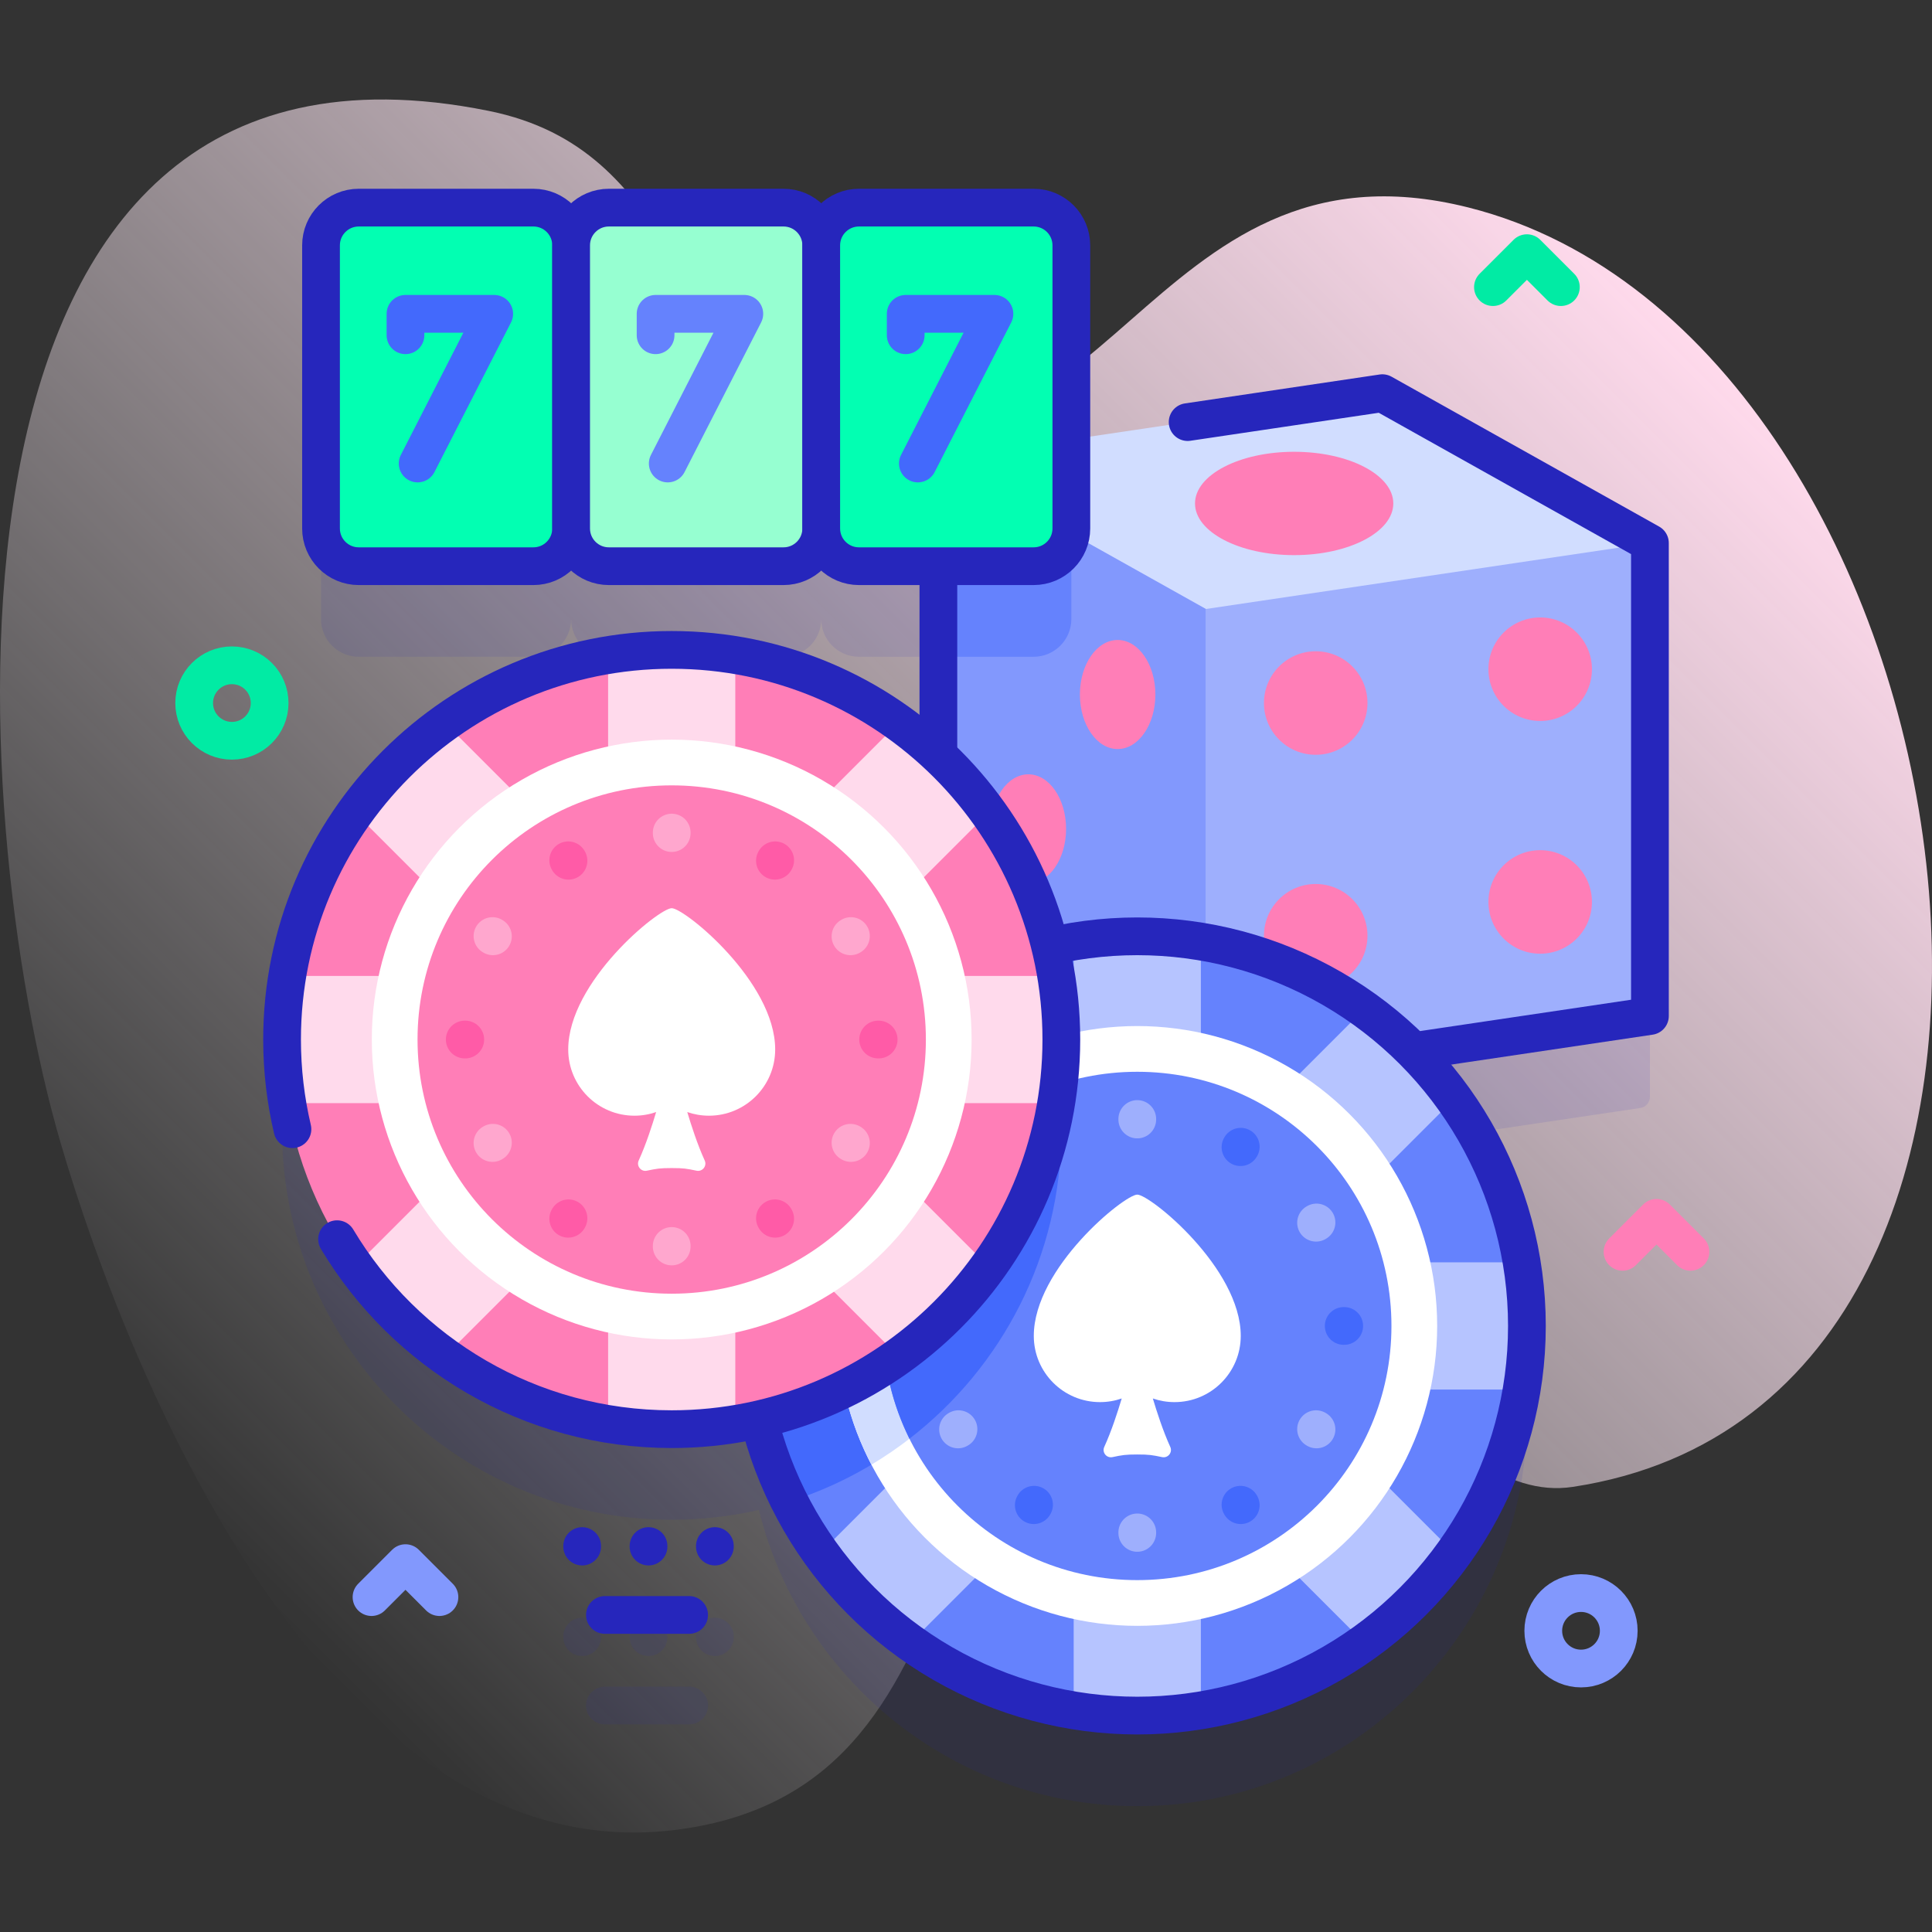
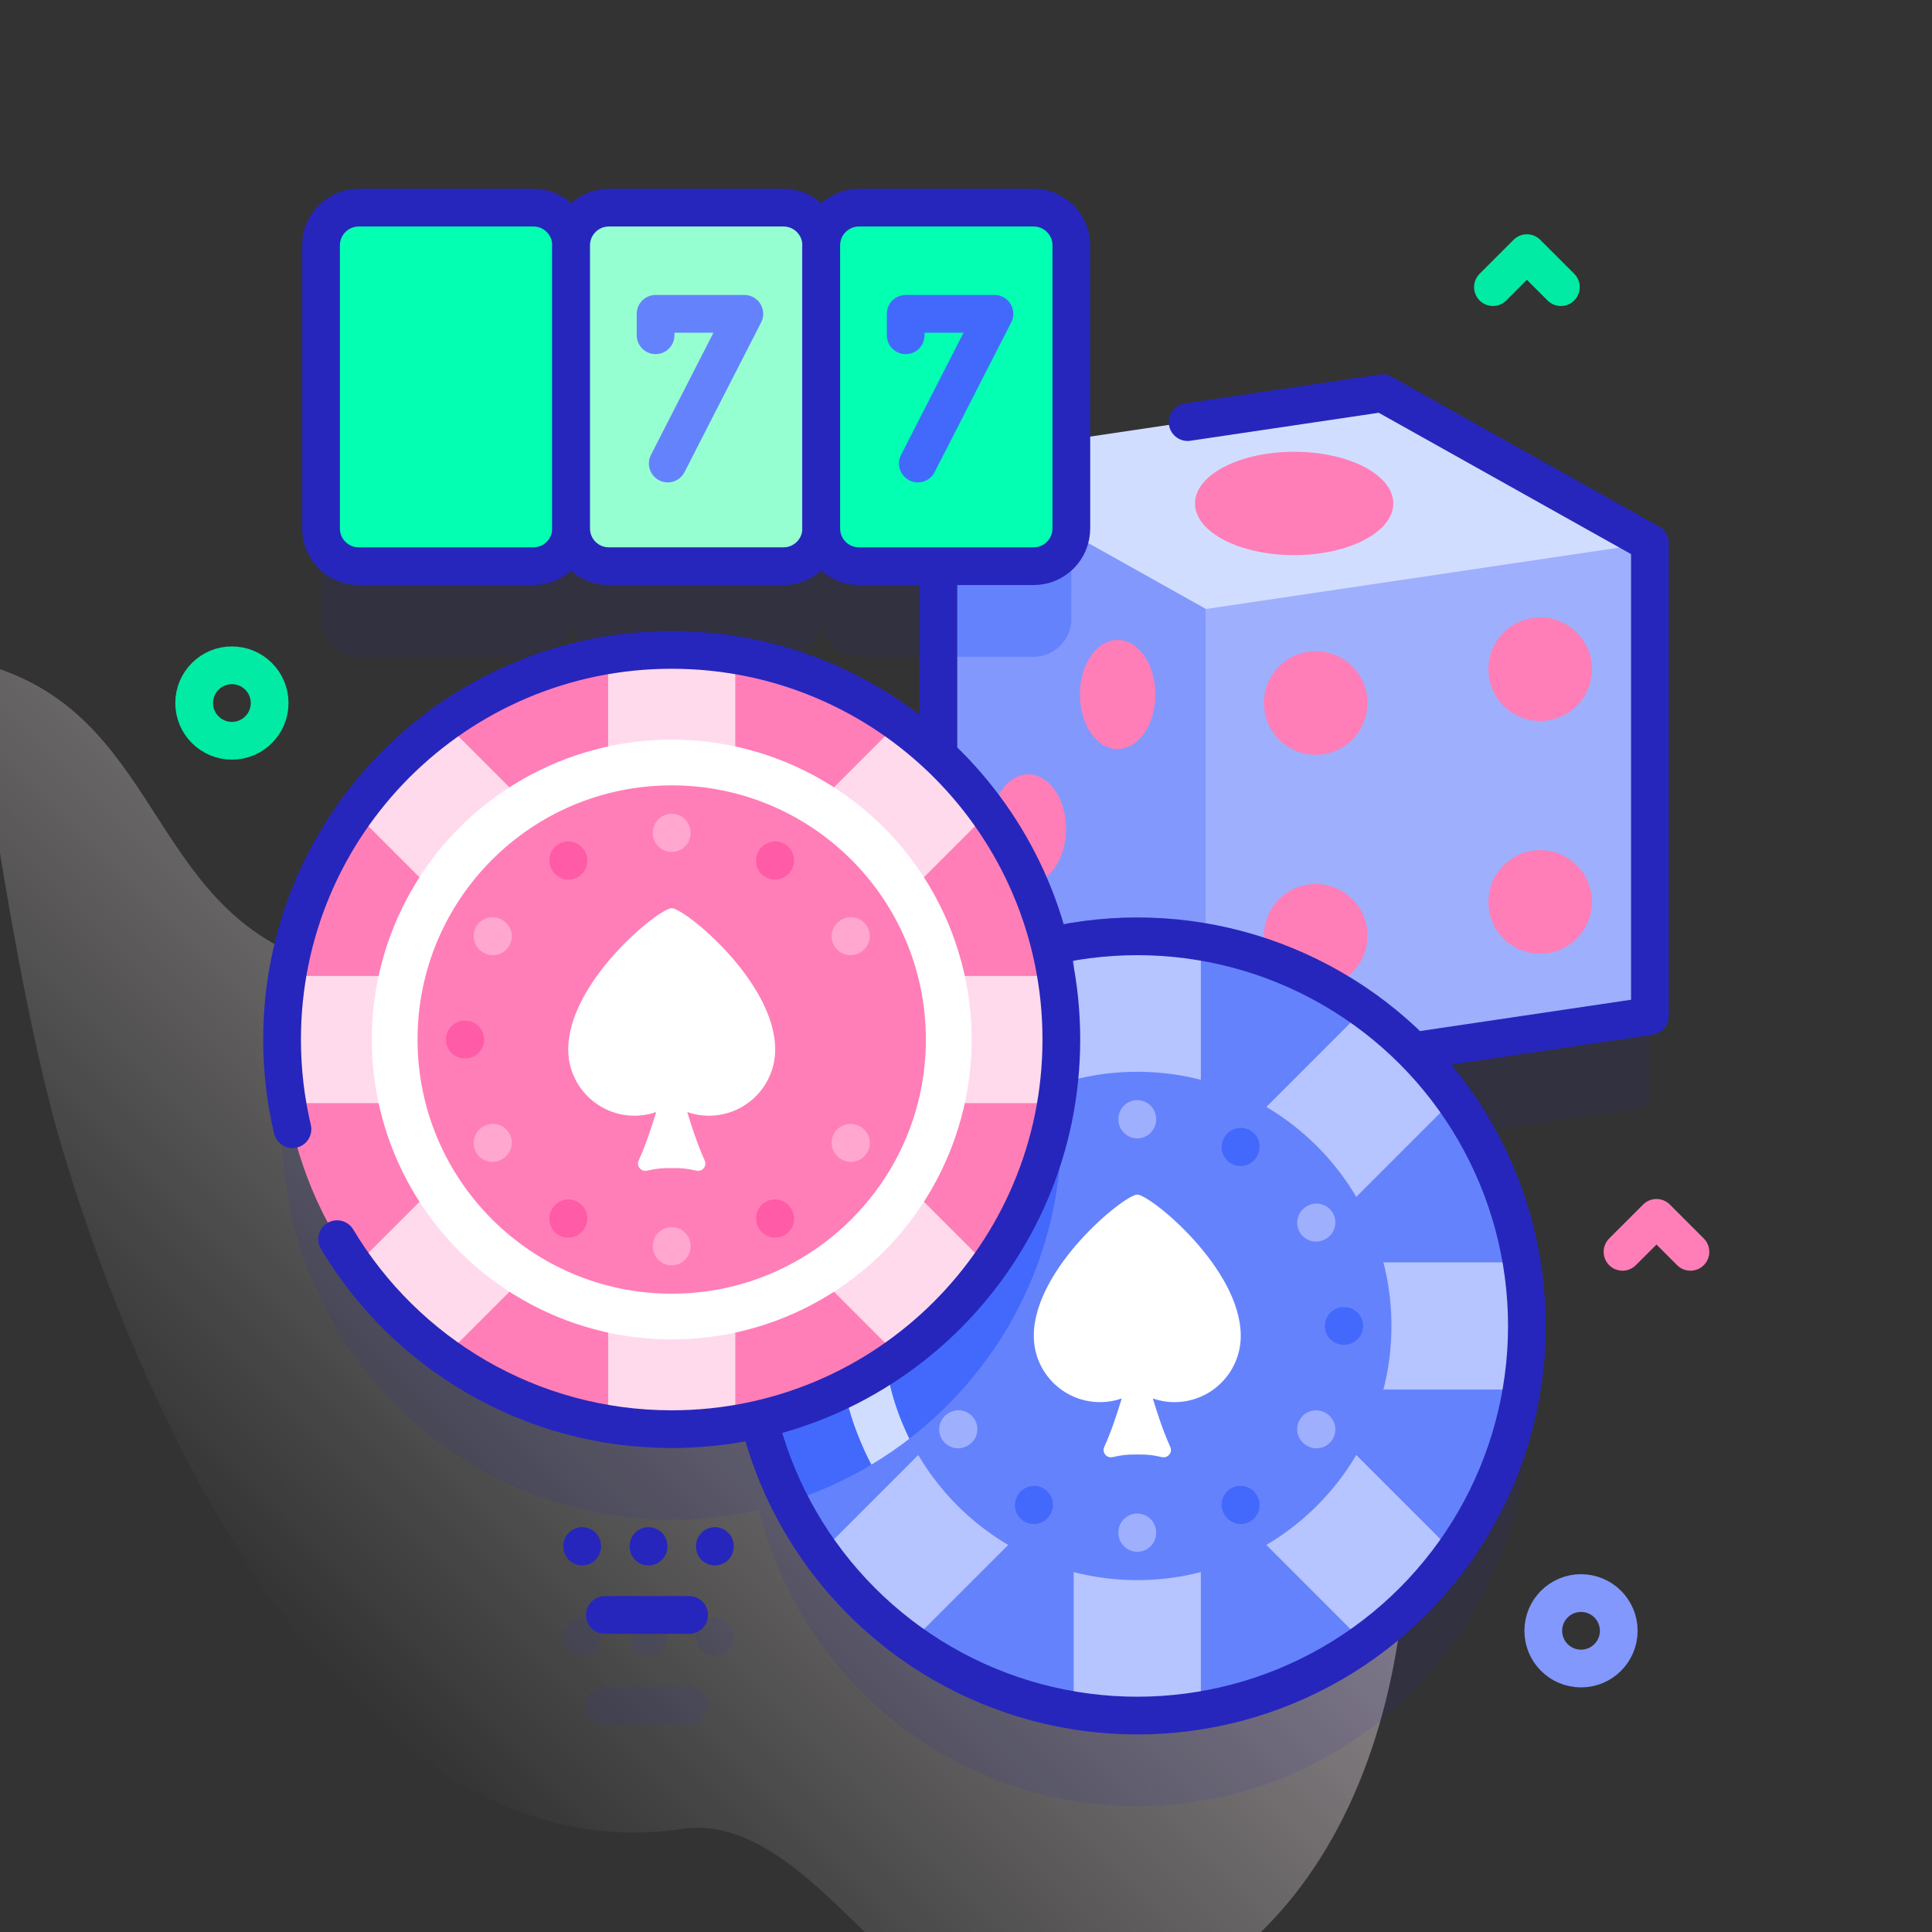
<svg xmlns="http://www.w3.org/2000/svg" version="1.1" id="Capa_1" x="0px" y="0px" viewBox="0 0 512 512" style="enable-background:new 0 0 512 512;" xml:space="preserve" width="512" height="512">
  <rect x="0" y="0" width="512" height="512" fill="#333333" stroke="none" />
  <g>
    <g>
      <linearGradient id="SVGID_1_" gradientUnits="userSpaceOnUse" x1="54.101" y1="410.683" x2="411.702" y2="53.082">
        <stop offset="0" style="stop-color:#FFFCFF;stop-opacity:0" />
        <stop offset="1" style="stop-color:#FFDAEC" />
      </linearGradient>
-       <path style="fill:url(#SVGID_1_);" d="M16.016,302.712c18.66,63.773,72.446,193.865,163.332,182.187&#10;&#09;&#09;&#09;c91.157-11.712,55.558-129.259,139.007-145.369c36.734-7.092,61.997,60.028,98.451,54.507&#10;&#09;&#09;&#09;c149.951-22.71,109.072-304.639-27.645-339.048c-85.897-21.618-95.992,83.549-170.711,53.052&#10;&#09;&#09;&#09;c-41.997-17.141-37.801-68.33-88.951-78.658C-25.242-1.863-8.813,217.854,16.016,302.712z" />
+       <path style="fill:url(#SVGID_1_);" d="M16.016,302.712c18.66,63.773,72.446,193.865,163.332,182.187&#10;&#09;&#09;&#09;c36.734-7.092,61.997,60.028,98.451,54.507&#10;&#09;&#09;&#09;c149.951-22.71,109.072-304.639-27.645-339.048c-85.897-21.618-95.992,83.549-170.711,53.052&#10;&#09;&#09;&#09;c-41.997-17.141-37.801-68.33-88.951-78.658C-25.242-1.863-8.813,217.854,16.016,302.712z" />
    </g>
    <g>
      <g>
        <path style="opacity:0.1;fill:#2626BC;" d="M437.249,167.911l-70.912-39.718l-82.42,12.245V89.024c0-5.523-4.477-10-10-10&#10;&#09;&#09;&#09;&#09;h-46.281c-5.523,0-10,4.477-10,10c0-5.523-4.477-10-10-10h-46.281c-5.523,0-10,4.477-10,10c0-5.523-4.477-10-10-10H95.074&#10;&#09;&#09;&#09;&#09;c-5.523,0-10,4.477-10,10v75.024c0,5.523,4.477,10,10,10h46.281c5.523,0,10-4.477,10-10c0,5.523,4.477,10,10,10h46.281&#10;&#09;&#09;&#09;&#09;c5.523,0,10-4.477,10-10c0,5.523,4.477,10,10,10h21.044v50.161c-18.673-17.538-43.868-28.211-71.561-27.978&#10;&#09;&#09;&#09;&#09;c-55.844,0.471-101.585,45.951-102.358,101.792c-0.799,57.698,45.733,104.721,103.248,104.721c7.947,0,15.684-0.9,23.116-2.6&#10;&#09;&#09;&#09;&#09;c11.427,46.439,54.266,80.522,104.7,78.411c54.61-2.286,98.287-47.484,98.818-102.139c0.28-28.827-11.256-54.96-30.058-73.856&#10;&#09;&#09;&#09;&#09;l60.106-8.929c1.47-0.218,2.559-1.481,2.559-2.967V167.911z" />
        <g>
          <g>
            <g>
              <g>
                <g>
                  <g>
                    <polygon style="fill:#D1DDFF;" points="248.681,121.674 248.681,247.015 319.592,286.73 437.249,269.252 437.249,143.911 &#10;&#09;&#09;&#09;&#09;&#09;&#09;&#09;&#09;&#09;&#09;366.338,104.193 &#09;&#09;&#09;&#09;&#09;&#09;&#09;&#09;&#09;" />
                    <polygon style="fill:#9EAFFD;" points="437.249,269.252 319.592,286.73 319.592,161.389 437.249,143.911 &#09;&#09;&#09;&#09;&#09;&#09;&#09;&#09;&#09;" />
                    <polygon style="fill:#8298FD;" points="248.681,247.015 319.592,286.729 319.592,161.388 248.681,121.674 &#09;&#09;&#09;&#09;&#09;&#09;&#09;&#09;&#09;" />
                    <path style="fill:#6582FD;" d="M248.68,121.674v52.375h25.237c5.523,0,10-4.477,10-10v-22.64L248.68,121.674z" />
                  </g>
                  <polyline style="fill:none;stroke:#2626BC;stroke-width:10;stroke-linecap:round;stroke-linejoin:round;stroke-miterlimit:10;" points="&#10;&#09;&#09;&#09;&#09;&#09;&#09;&#09;&#09;&#09;248.68,151.679 248.68,247.015 319.592,286.73 437.249,269.252 437.249,143.911 366.338,104.193 314.737,111.859 &#09;&#09;&#09;&#09;&#09;&#09;&#09;&#09;&#10;&#09;&#09;&#09;&#09;&#09;&#09;&#09;&#09;&#09;" />
                </g>
                <g>
                  <g>
                    <circle style="fill:#FF7EB7;" cx="348.678" cy="186.311" r="13.716" />
                    <circle style="fill:#FF7EB7;" cx="348.678" cy="247.985" r="13.716" />
                  </g>
                  <g>
                    <circle style="fill:#FF7EB7;" cx="408.164" cy="177.349" r="13.716" />
                    <circle style="fill:#FF7EB7;" cx="408.164" cy="239.023" r="13.716" />
                  </g>
                </g>
                <ellipse style="fill:#FF7EB7;" cx="342.965" cy="133.421" rx="26.275" ry="13.696" />
                <g>
                  <ellipse style="fill:#FF7EB7;" cx="272.521" cy="219.658" rx="10" ry="14.453" />
                  <ellipse style="fill:#FF7EB7;" cx="296.185" cy="184.055" rx="10" ry="14.453" />
                </g>
              </g>
              <g>
                <g>
                  <circle style="fill:#6582FD;" cx="301.389" cy="351.39" r="103.258" />
                  <path style="fill:#4369FC;" d="M281.264,299.483c0,46.15-30.28,85.24-72.06,98.46c-7.08-13.99-11.07-29.81-11.07-46.55&#10;&#09;&#09;&#09;&#09;&#09;&#09;&#09;&#09;&#09;c0-46.16,30.28-85.24,72.06-98.46C277.274,266.913,281.264,282.733,281.264,299.483z" />
                  <path style="fill:#B6C4FF;" d="M385.343,291.268c-6.589-9.185-14.647-17.243-23.832-23.832l-43.271,43.271v-61.199&#10;&#09;&#09;&#09;&#09;&#09;&#09;&#09;&#09;&#09;c-5.485-0.9-11.112-1.377-16.852-1.377c-5.74,0-11.367,0.476-16.852,1.377v61.199l-43.271-43.271&#10;&#09;&#09;&#09;&#09;&#09;&#09;&#09;&#09;&#09;c-9.185,6.589-17.242,14.647-23.832,23.832l43.271,43.271h-61.199c-0.9,5.485-1.376,11.112-1.376,16.852&#10;&#09;&#09;&#09;&#09;&#09;&#09;&#09;&#09;&#09;c0,5.739,0.476,11.367,1.376,16.852h61.199l-43.271,43.271c6.589,9.185,14.647,17.242,23.832,23.832l43.271-43.271v61.199&#10;&#09;&#09;&#09;&#09;&#09;&#09;&#09;&#09;&#09;c5.484,0.9,11.112,1.376,16.852,1.376c5.739,0,11.367-0.476,16.852-1.376v-61.199l43.271,43.271&#10;&#09;&#09;&#09;&#09;&#09;&#09;&#09;&#09;&#09;c9.185-6.589,17.243-14.647,23.832-23.832l-43.271-43.271h61.199c0.9-5.485,1.376-11.112,1.376-16.852&#10;&#09;&#09;&#09;&#09;&#09;&#09;&#09;&#09;&#09;c0-5.739-0.476-11.367-1.376-16.852h-61.199L385.343,291.268z" />
                  <circle style="fill:none;stroke:#2626BC;stroke-width:10;stroke-linecap:round;stroke-linejoin:round;stroke-miterlimit:10;" cx="301.389" cy="351.39" r="103.258" />
-                   <circle style="fill:#FFFFFF;" cx="301.389" cy="351.39" r="79.476" />
                  <path style="fill:#D1DDFF;" d="M221.913,351.39c0,13.269,3.269,25.768,9.02,36.765&#10;&#09;&#09;&#09;&#09;&#09;&#09;&#09;&#09;&#09;c30.145-18.03,50.332-50.995,50.332-88.672c0-8.328-0.988-16.426-2.85-24.183&#10;&#09;&#09;&#09;&#09;&#09;&#09;&#09;&#09;&#09;C245.725,285.157,221.913,315.487,221.913,351.39z" />
                  <circle style="fill:#6582FD;" cx="301.389" cy="351.39" r="67.358" />
                  <path style="fill:#4369FC;" d="M234.03,351.39c0,10.733,2.523,20.873,6.989,29.879&#10;&#09;&#09;&#09;&#09;&#09;&#09;&#09;&#09;&#09;c24.473-18.881,40.245-48.489,40.245-81.786c0-4.111-0.243-8.165-0.711-12.151&#10;&#09;&#09;&#09;&#09;&#09;&#09;&#09;&#09;&#09;C253.554,296.109,234.03,321.463,234.03,351.39z" />
                  <g>
                    <g>
                      <line style="fill:none;stroke:#9EAFFD;stroke-width:10;stroke-linecap:round;stroke-linejoin:round;stroke-miterlimit:10;" x1="301.389" y1="296.545" x2="301.389" y2="296.682" />
                      <line style="fill:none;stroke:#9EAFFD;stroke-width:10;stroke-linecap:round;stroke-linejoin:round;stroke-miterlimit:10;" x1="301.389" y1="406.099" x2="301.389" y2="406.236" />
                    </g>
                    <g>
                      <line style="fill:none;stroke:#4369FC;stroke-width:10;stroke-linecap:round;stroke-linejoin:round;stroke-miterlimit:10;" x1="273.966" y1="303.893" x2="274.035" y2="304.012" />
                      <line style="fill:none;stroke:#4369FC;stroke-width:10;stroke-linecap:round;stroke-linejoin:round;stroke-miterlimit:10;" x1="328.743" y1="398.769" x2="328.812" y2="398.888" />
                    </g>
                    <g>
-                       <line style="fill:none;stroke:#9EAFFD;stroke-width:10;stroke-linecap:round;stroke-linejoin:round;stroke-miterlimit:10;" x1="253.891" y1="323.968" x2="254.01" y2="324.036" />
                      <line style="fill:none;stroke:#9EAFFD;stroke-width:10;stroke-linecap:round;stroke-linejoin:round;stroke-miterlimit:10;" x1="348.768" y1="378.744" x2="348.886" y2="378.813" />
                    </g>
                    <g>
                      <line style="fill:none;stroke:#4369FC;stroke-width:10;stroke-linecap:round;stroke-linejoin:round;stroke-miterlimit:10;" x1="246.543" y1="351.39" x2="246.681" y2="351.39" />
                      <line style="fill:none;stroke:#4369FC;stroke-width:10;stroke-linecap:round;stroke-linejoin:round;stroke-miterlimit:10;" x1="356.097" y1="351.39" x2="356.234" y2="351.39" />
                    </g>
                    <g>
                      <line style="fill:none;stroke:#9EAFFD;stroke-width:10;stroke-linecap:round;stroke-linejoin:round;stroke-miterlimit:10;" x1="253.891" y1="378.813" x2="254.01" y2="378.744" />
                      <line style="fill:none;stroke:#9EAFFD;stroke-width:10;stroke-linecap:round;stroke-linejoin:round;stroke-miterlimit:10;" x1="348.768" y1="324.036" x2="348.886" y2="323.967" />
                    </g>
                    <g>
                      <line style="fill:none;stroke:#4369FC;stroke-width:10;stroke-linecap:round;stroke-linejoin:round;stroke-miterlimit:10;" x1="273.966" y1="398.888" x2="274.035" y2="398.769" />
                      <line style="fill:none;stroke:#4369FC;stroke-width:10;stroke-linecap:round;stroke-linejoin:round;stroke-miterlimit:10;" x1="328.743" y1="304.012" x2="328.812" y2="303.893" />
                    </g>
                  </g>
                  <path style="fill:#FFFFFF;" d="M328.812,354.026c0-17.972-24.018-37.442-27.423-37.442c-3.405,0-27.423,19.47-27.423,37.442&#10;&#09;&#09;&#09;&#09;&#09;&#09;&#09;&#09;&#09;c0,9.693,7.857,17.55,17.55,17.55c2.014,0,3.948-0.341,5.749-0.966c-1.018,3.421-2.693,8.607-4.623,12.84&#10;&#09;&#09;&#09;&#09;&#09;&#09;&#09;&#09;&#09;c-0.661,1.449,0.61,3.031,2.168,2.702c2.591-0.547,3.433-0.699,6.579-0.699c3.146,0,3.988,0.152,6.579,0.699&#10;&#09;&#09;&#09;&#09;&#09;&#09;&#09;&#09;&#09;c1.558,0.329,2.829-1.253,2.168-2.702c-1.93-4.233-3.605-9.419-4.623-12.84c1.801,0.625,3.735,0.966,5.749,0.966&#10;&#09;&#09;&#09;&#09;&#09;&#09;&#09;&#09;&#09;C320.954,371.576,328.812,363.719,328.812,354.026z" />
                </g>
                <g>
                  <circle style="fill:#FF7EB7;" cx="178.009" cy="275.486" r="103.258" />
                  <path style="fill:#FFDAEC;" d="M261.963,215.364c-6.589-9.185-14.647-17.243-23.832-23.832l-43.271,43.271v-61.199&#10;&#09;&#09;&#09;&#09;&#09;&#09;&#09;&#09;&#09;c-5.485-0.9-11.112-1.377-16.852-1.377c-5.739,0-11.367,0.476-16.852,1.377v61.199l-43.271-43.271&#10;&#09;&#09;&#09;&#09;&#09;&#09;&#09;&#09;&#09;c-9.185,6.589-17.242,14.647-23.832,23.832l43.271,43.271H76.127c-0.9,5.485-1.376,11.112-1.376,16.852&#10;&#09;&#09;&#09;&#09;&#09;&#09;&#09;&#09;&#09;c0,5.739,0.476,11.367,1.376,16.852h61.199l-43.271,43.271c6.589,9.185,14.647,17.242,23.832,23.832l43.271-43.271v61.199&#10;&#09;&#09;&#09;&#09;&#09;&#09;&#09;&#09;&#09;c5.485,0.9,11.112,1.376,16.852,1.376c5.739,0,11.367-0.476,16.852-1.376v-61.199l43.271,43.271&#10;&#09;&#09;&#09;&#09;&#09;&#09;&#09;&#09;&#09;c9.185-6.589,17.243-14.647,23.832-23.832l-43.271-43.271h61.199c0.9-5.485,1.376-11.112,1.376-16.852&#10;&#09;&#09;&#09;&#09;&#09;&#09;&#09;&#09;&#09;c0-5.739-0.476-11.367-1.376-16.852h-61.199L261.963,215.364z" />
                  <path style="fill:none;stroke:#2626BC;stroke-width:10;stroke-linecap:round;stroke-linejoin:round;stroke-miterlimit:10;" d="&#10;&#09;&#09;&#09;&#09;&#09;&#09;&#09;&#09;&#09;M89.326,328.396c18.03,30.154,50.996,50.348,88.683,50.348c57.028,0,103.258-46.23,103.258-103.258&#10;&#09;&#09;&#09;&#09;&#09;&#09;&#09;&#09;&#09;c0-57.028-46.23-103.258-103.258-103.258S74.751,218.458,74.751,275.486c0,8.178,0.955,16.132,2.752,23.762" />
                  <circle style="fill:#FFFFFF;" cx="178.009" cy="275.486" r="79.476" />
                  <circle style="fill:#FF7EB7;" cx="178.009" cy="275.486" r="67.358" />
                  <g>
                    <g>
                      <line style="fill:none;stroke:#FFA7CE;stroke-width:10;stroke-linecap:round;stroke-linejoin:round;stroke-miterlimit:10;" x1="178.009" y1="220.641" x2="178.009" y2="220.778" />
                      <line style="fill:none;stroke:#FFA7CE;stroke-width:10;stroke-linecap:round;stroke-linejoin:round;stroke-miterlimit:10;" x1="178.009" y1="330.194" x2="178.009" y2="330.332" />
                    </g>
                    <g>
                      <line style="fill:none;stroke:#FF5BA7;stroke-width:10;stroke-linecap:round;stroke-linejoin:round;stroke-miterlimit:10;" x1="150.586" y1="227.988" x2="150.655" y2="228.107" />
                      <line style="fill:none;stroke:#FF5BA7;stroke-width:10;stroke-linecap:round;stroke-linejoin:round;stroke-miterlimit:10;" x1="205.363" y1="322.865" x2="205.432" y2="322.984" />
                    </g>
                    <g>
                      <line style="fill:none;stroke:#FFA7CE;stroke-width:10;stroke-linecap:round;stroke-linejoin:round;stroke-miterlimit:10;" x1="130.511" y1="248.063" x2="130.63" y2="248.132" />
                      <line style="fill:none;stroke:#FFA7CE;stroke-width:10;stroke-linecap:round;stroke-linejoin:round;stroke-miterlimit:10;" x1="225.388" y1="302.84" x2="225.507" y2="302.909" />
                    </g>
                    <g>
                      <line style="fill:none;stroke:#FF5BA7;stroke-width:10;stroke-linecap:round;stroke-linejoin:round;stroke-miterlimit:10;" x1="123.163" y1="275.486" x2="123.301" y2="275.486" />
-                       <line style="fill:none;stroke:#FF5BA7;stroke-width:10;stroke-linecap:round;stroke-linejoin:round;stroke-miterlimit:10;" x1="232.717" y1="275.486" x2="232.855" y2="275.486" />
                    </g>
                    <g>
                      <line style="fill:none;stroke:#FFA7CE;stroke-width:10;stroke-linecap:round;stroke-linejoin:round;stroke-miterlimit:10;" x1="130.511" y1="302.909" x2="130.63" y2="302.84" />
                      <line style="fill:none;stroke:#FFA7CE;stroke-width:10;stroke-linecap:round;stroke-linejoin:round;stroke-miterlimit:10;" x1="225.388" y1="248.132" x2="225.507" y2="248.063" />
                    </g>
                    <g>
                      <line style="fill:none;stroke:#FF5BA7;stroke-width:10;stroke-linecap:round;stroke-linejoin:round;stroke-miterlimit:10;" x1="150.586" y1="322.984" x2="150.655" y2="322.865" />
                      <line style="fill:none;stroke:#FF5BA7;stroke-width:10;stroke-linecap:round;stroke-linejoin:round;stroke-miterlimit:10;" x1="205.363" y1="228.107" x2="205.432" y2="227.988" />
                    </g>
                  </g>
                  <path style="fill:#FFFFFF;" d="M205.432,278.122c0-17.972-24.018-37.442-27.423-37.442c-3.405,0-27.423,19.47-27.423,37.442&#10;&#09;&#09;&#09;&#09;&#09;&#09;&#09;&#09;&#09;c0,9.693,7.857,17.55,17.55,17.55c2.014,0,3.948-0.341,5.749-0.966c-1.018,3.421-2.693,8.607-4.623,12.84&#10;&#09;&#09;&#09;&#09;&#09;&#09;&#09;&#09;&#09;c-0.661,1.449,0.61,3.031,2.168,2.702c2.591-0.547,3.433-0.699,6.579-0.699c3.146,0,3.988,0.152,6.579,0.699&#10;&#09;&#09;&#09;&#09;&#09;&#09;&#09;&#09;&#09;c1.558,0.329,2.829-1.253,2.168-2.702c-1.93-4.233-3.605-9.419-4.623-12.84c1.801,0.625,3.735,0.966,5.749,0.966&#10;&#09;&#09;&#09;&#09;&#09;&#09;&#09;&#09;&#09;C197.574,295.672,205.432,287.815,205.432,278.122z" />
                </g>
              </g>
            </g>
            <g>
              <g>
                <g>
                  <path style="fill:#02FFB2;" d="M141.355,150.048H95.074c-5.523,0-10-4.477-10-10V65.024c0-5.523,4.477-10,10-10h46.281&#10;&#09;&#09;&#09;&#09;&#09;&#09;&#09;&#09;&#09;c5.523,0,10,4.477,10,10v75.024C151.355,145.571,146.878,150.048,141.355,150.048z" />
                  <path style="fill:none;stroke:#2626BC;stroke-width:10;stroke-linecap:round;stroke-linejoin:round;stroke-miterlimit:10;" d="&#10;&#09;&#09;&#09;&#09;&#09;&#09;&#09;&#09;&#09;M141.355,150.048H95.074c-5.523,0-10-4.477-10-10V65.024c0-5.523,4.477-10,10-10h46.281c5.523,0,10,4.477,10,10v75.024&#10;&#09;&#09;&#09;&#09;&#09;&#09;&#09;&#09;&#09;C151.355,145.571,146.878,150.048,141.355,150.048z" />
                </g>
-                 <polyline style="fill:none;stroke:#4369FC;stroke-width:10;stroke-linecap:round;stroke-linejoin:round;stroke-miterlimit:10;" points="&#10;&#09;&#09;&#09;&#09;&#09;&#09;&#09;&#09;107.456,88.847 107.456,83.166 130.973,83.166 110.678,122.836 &#09;&#09;&#09;&#09;&#09;&#09;&#09;" />
              </g>
              <g>
                <g>
                  <path style="fill:#96FFD1;" d="M207.636,150.048h-46.281c-5.523,0-10-4.477-10-10V65.024c0-5.523,4.477-10,10-10h46.281&#10;&#09;&#09;&#09;&#09;&#09;&#09;&#09;&#09;&#09;c5.523,0,10,4.477,10,10v75.024C217.636,145.571,213.159,150.048,207.636,150.048z" />
                  <path style="fill:none;stroke:#2626BC;stroke-width:10;stroke-linecap:round;stroke-linejoin:round;stroke-miterlimit:10;" d="&#10;&#09;&#09;&#09;&#09;&#09;&#09;&#09;&#09;&#09;M207.636,150.048h-46.281c-5.523,0-10-4.477-10-10V65.024c0-5.523,4.477-10,10-10h46.281c5.523,0,10,4.477,10,10v75.024&#10;&#09;&#09;&#09;&#09;&#09;&#09;&#09;&#09;&#09;C217.636,145.571,213.159,150.048,207.636,150.048z" />
                </g>
                <polyline style="fill:none;stroke:#6582FD;stroke-width:10;stroke-linecap:round;stroke-linejoin:round;stroke-miterlimit:10;" points="&#10;&#09;&#09;&#09;&#09;&#09;&#09;&#09;&#09;173.738,88.847 173.738,83.166 197.254,83.166 176.959,122.836 &#09;&#09;&#09;&#09;&#09;&#09;&#09;" />
              </g>
              <g>
                <g>
                  <path style="fill:#02FFB2;" d="M273.918,150.048h-46.281c-5.523,0-10-4.477-10-10V65.024c0-5.523,4.477-10,10-10h46.281&#10;&#09;&#09;&#09;&#09;&#09;&#09;&#09;&#09;&#09;c5.523,0,10,4.477,10,10v75.024C283.918,145.571,279.44,150.048,273.918,150.048z" />
                  <path style="fill:none;stroke:#2626BC;stroke-width:10;stroke-linecap:round;stroke-linejoin:round;stroke-miterlimit:10;" d="&#10;&#09;&#09;&#09;&#09;&#09;&#09;&#09;&#09;&#09;M273.918,150.048h-46.281c-5.523,0-10-4.477-10-10V65.024c0-5.523,4.477-10,10-10h46.281c5.523,0,10,4.477,10,10v75.024&#10;&#09;&#09;&#09;&#09;&#09;&#09;&#09;&#09;&#09;C283.918,145.571,279.44,150.048,273.918,150.048z" />
                </g>
                <polyline style="fill:none;stroke:#4369FC;stroke-width:10;stroke-linecap:round;stroke-linejoin:round;stroke-miterlimit:10;" points="&#10;&#09;&#09;&#09;&#09;&#09;&#09;&#09;&#09;240.019,88.847 240.019,83.166 263.535,83.166 243.24,122.836 &#09;&#09;&#09;&#09;&#09;&#09;&#09;" />
              </g>
            </g>
          </g>
          <g>
            <g style="opacity:0.1;">
              <g>
                <path style="fill:#2626BC;" d="M182.627,456.976h-22.318c-2.762,0-5-2.239-5-5s2.238-5,5-5h22.318c2.762,0,5,2.239,5,5&#10;&#09;&#09;&#09;&#09;&#09;&#09;&#09;&#09;S185.389,456.976,182.627,456.976z" />
              </g>
              <g>
                <g>
                  <path style="fill:#2626BC;" d="M189.449,438.857c-2.762,0-5-2.239-5-5v-0.138c0-2.761,2.238-5,5-5s5,2.239,5,5v0.138&#10;&#09;&#09;&#09;&#09;&#09;&#09;&#09;&#09;&#09;C194.449,436.618,192.211,438.857,189.449,438.857z" />
                </g>
                <g>
                  <path style="fill:#2626BC;" d="M171.865,438.857c-2.762,0-5-2.239-5-5v-0.138c0-2.761,2.238-5,5-5s5,2.239,5,5v0.138&#10;&#09;&#09;&#09;&#09;&#09;&#09;&#09;&#09;&#09;C176.865,436.618,174.626,438.857,171.865,438.857z" />
                </g>
                <g>
                  <path style="fill:#2626BC;" d="M154.28,438.857c-2.762,0-5-2.239-5-5v-0.138c0-2.761,2.238-5,5-5s5,2.239,5,5v0.138&#10;&#09;&#09;&#09;&#09;&#09;&#09;&#09;&#09;&#09;C159.28,436.618,157.041,438.857,154.28,438.857z" />
                </g>
              </g>
            </g>
            <g>
              <line style="fill:none;stroke:#2626BC;stroke-width:10;stroke-linecap:round;stroke-linejoin:round;stroke-miterlimit:10;" x1="182.627" y1="427.976" x2="160.309" y2="427.976" />
              <g>
                <line style="fill:none;stroke:#2626BC;stroke-width:10;stroke-linecap:round;stroke-linejoin:round;stroke-miterlimit:10;" x1="189.449" y1="409.856" x2="189.449" y2="409.719" />
                <line style="fill:none;stroke:#2626BC;stroke-width:10;stroke-linecap:round;stroke-linejoin:round;stroke-miterlimit:10;" x1="171.865" y1="409.856" x2="171.865" y2="409.719" />
                <line style="fill:none;stroke:#2626BC;stroke-width:10;stroke-linecap:round;stroke-linejoin:round;stroke-miterlimit:10;" x1="154.28" y1="409.856" x2="154.28" y2="409.719" />
              </g>
            </g>
          </g>
        </g>
      </g>
      <polyline style="fill:none;stroke:#FF7EB7;stroke-width:10;stroke-linecap:round;stroke-linejoin:round;stroke-miterlimit:10;" points="&#10;&#09;&#09;&#09;447.985,331.746 438.985,322.746 429.985,331.746 &#09;&#09;" />
-       <polyline style="fill:none;stroke:#8298FD;stroke-width:10;stroke-linecap:round;stroke-linejoin:round;stroke-miterlimit:10;" points="&#10;&#09;&#09;&#09;116.456,423.249 107.456,414.249 98.456,423.249 &#09;&#09;" />
      <polyline style="fill:none;stroke:#01EBA4;stroke-width:10;stroke-linecap:round;stroke-linejoin:round;stroke-miterlimit:10;" points="&#10;&#09;&#09;&#09;413.647,76.091 404.647,67.091 395.647,76.091 &#09;&#09;" />
      <circle style="fill:none;stroke:#01EBA4;stroke-width:10;stroke-linecap:round;stroke-linejoin:round;stroke-miterlimit:10;" cx="61.458" cy="186.311" r="10" />
      <circle style="fill:none;stroke:#8298FD;stroke-width:10;stroke-linecap:round;stroke-linejoin:round;stroke-miterlimit:10;" cx="418.985" cy="432.178" r="10" />
    </g>
  </g>
</svg>